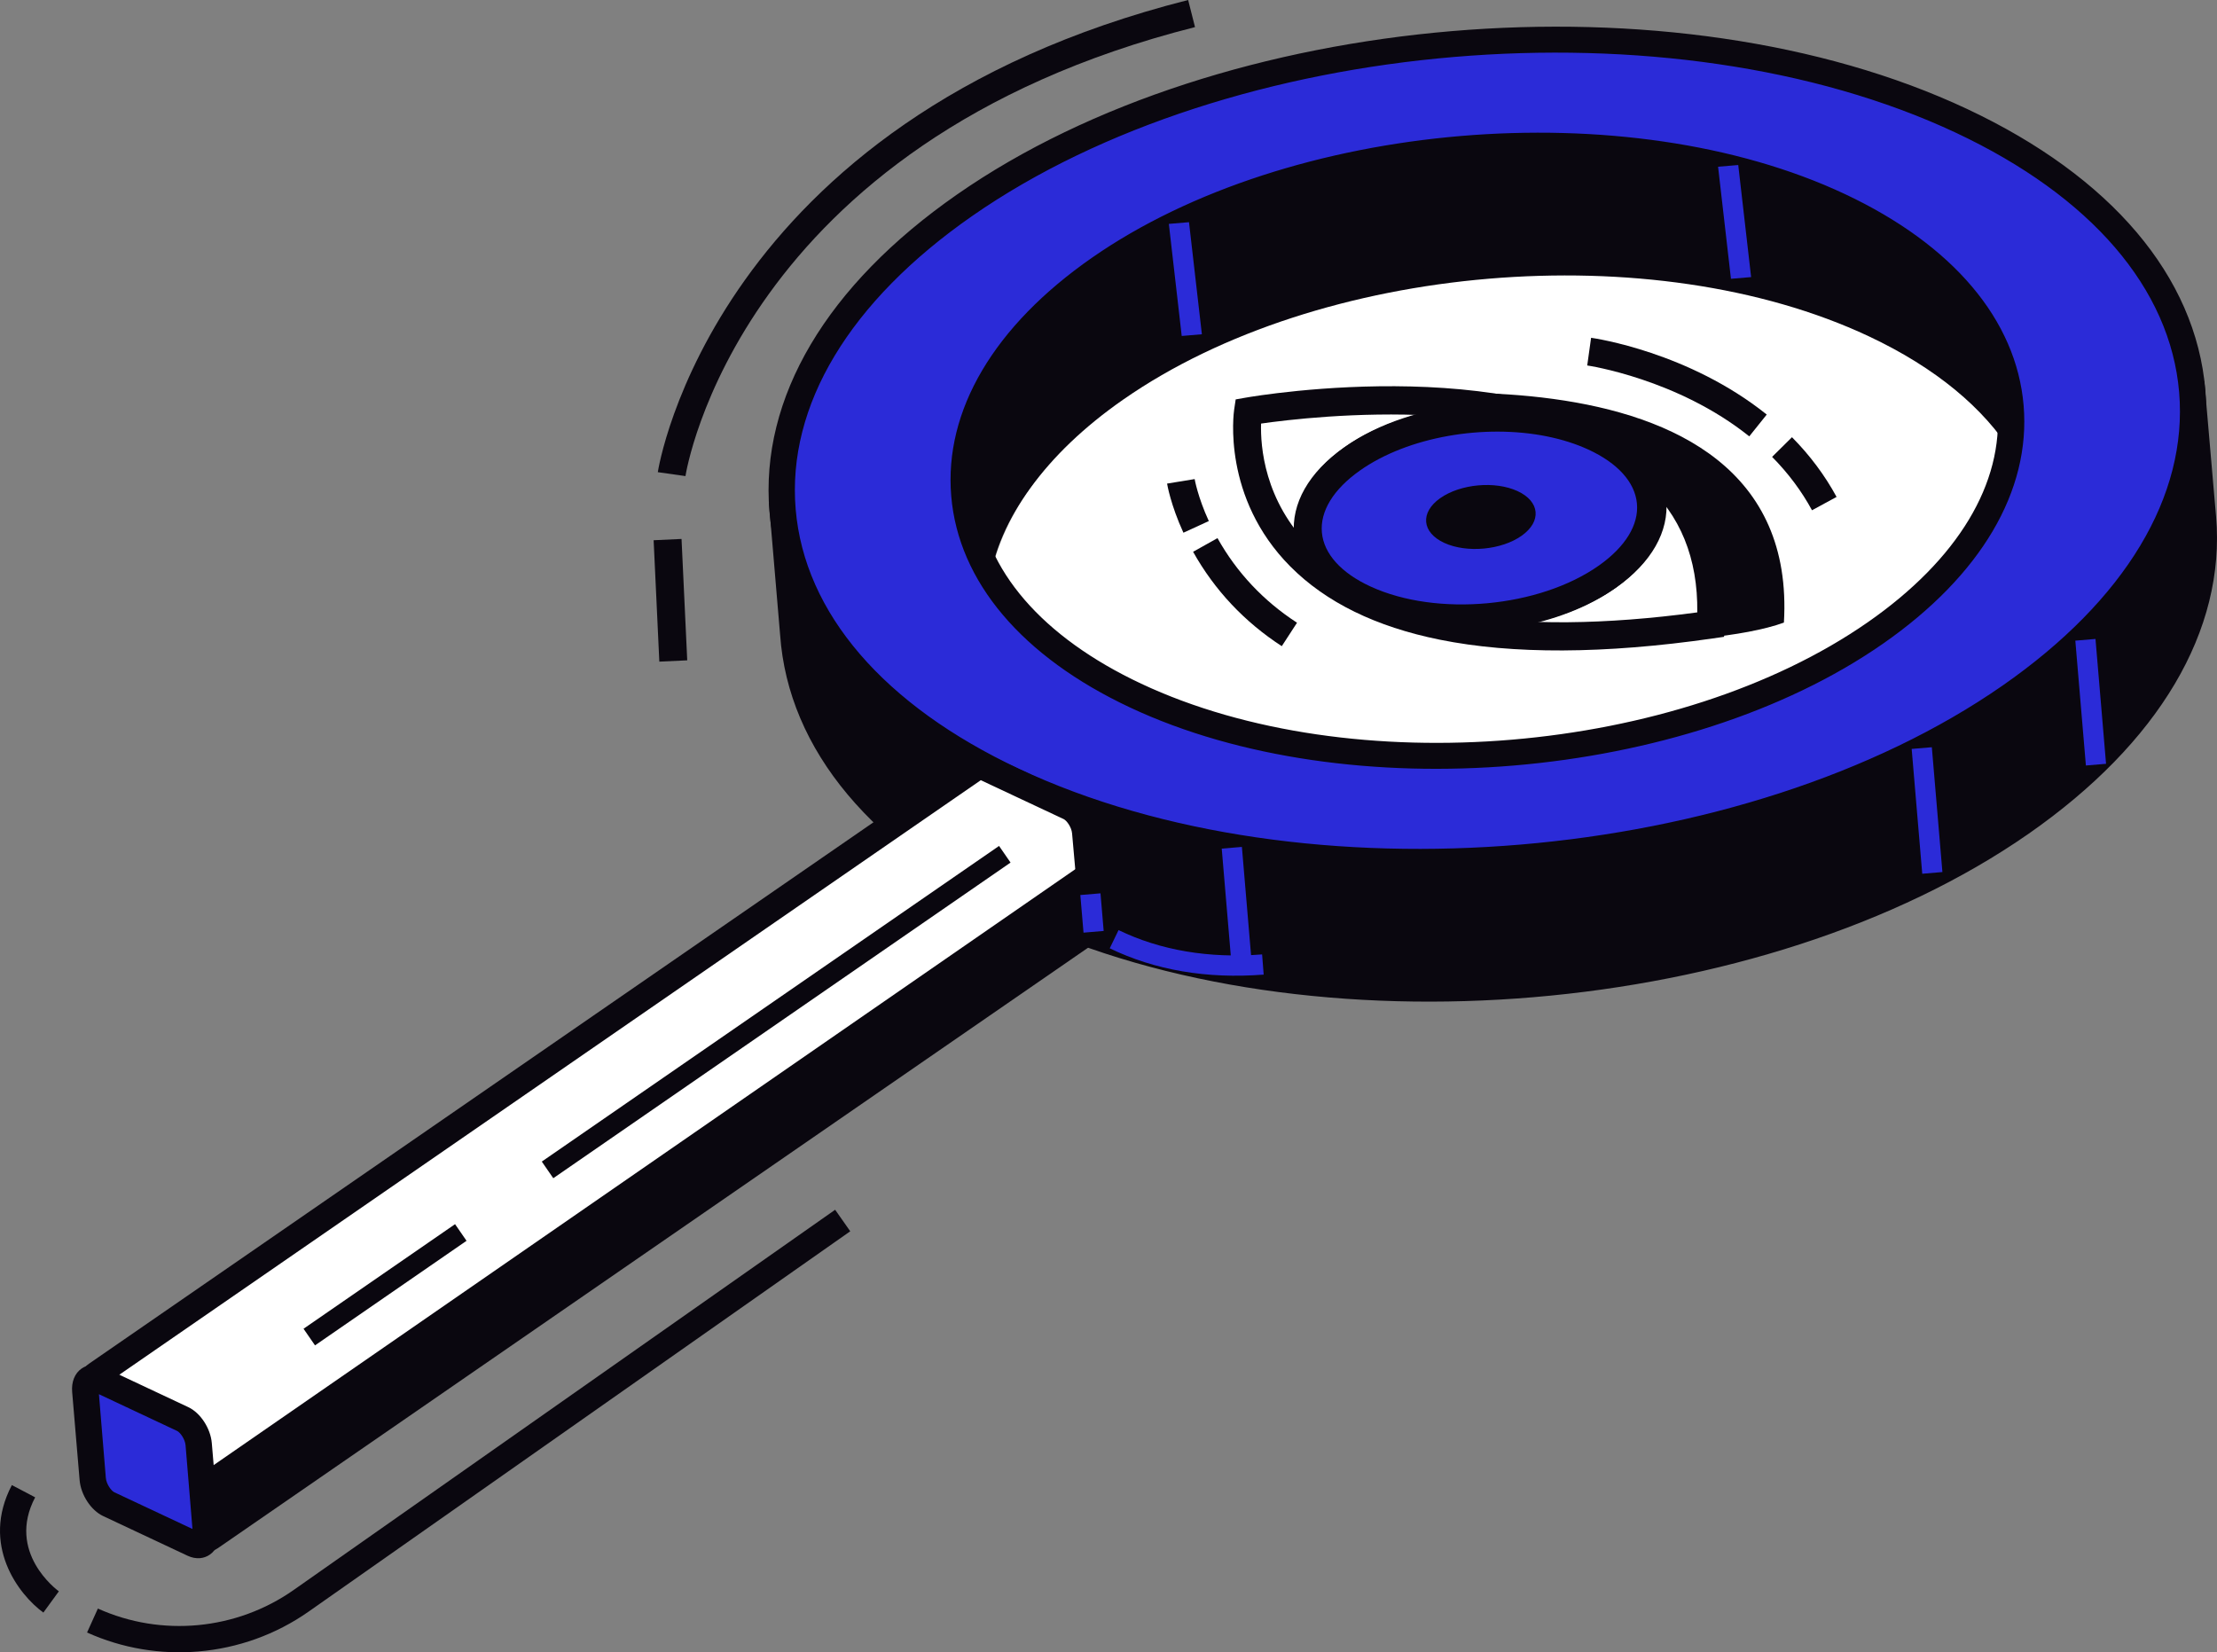
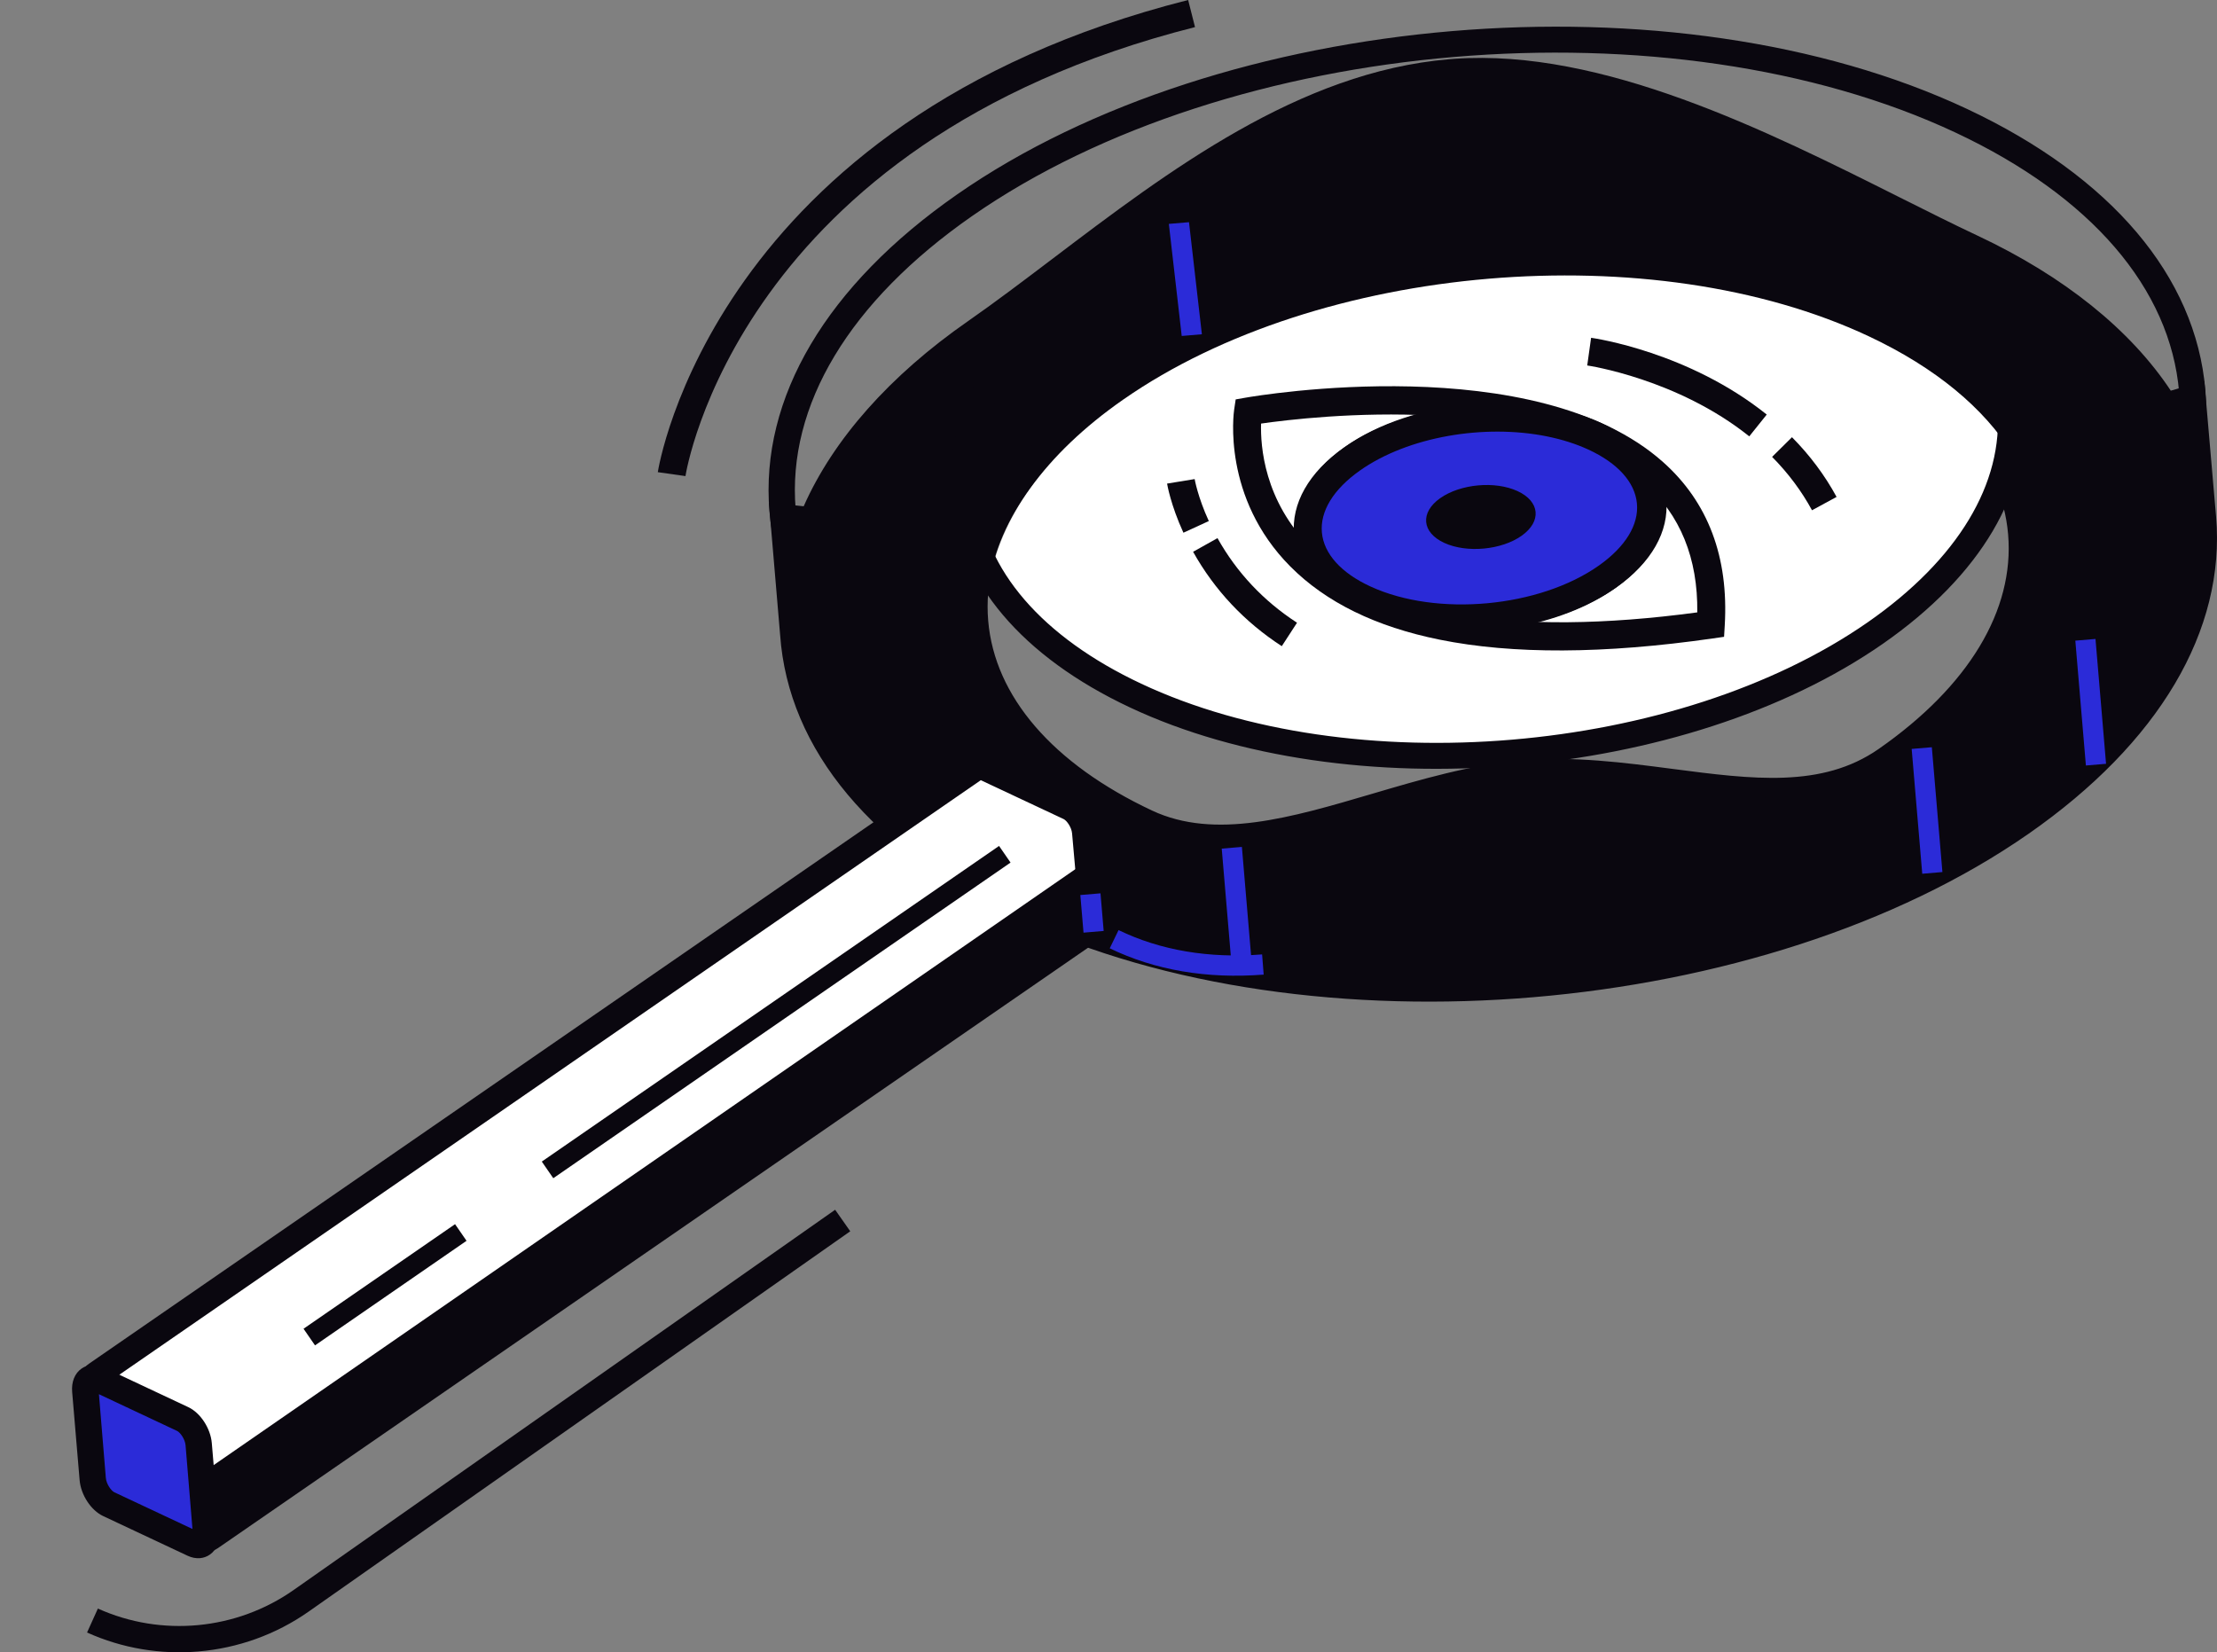
<svg xmlns="http://www.w3.org/2000/svg" id="b" data-name="Calque 2" width="253.311" height="188.799" viewBox="0 0 253.311 188.799">
  <rect x="0" y="0" width="253.311" height="188.799" fill="#808080" stroke="none" />
  <g id="c" data-name="Calque 1">
    <g>
      <g>
        <path d="M22.67,188.707c-4.299.364-8.688-.345-12.723-2.167l1.237-2.737c7.269,3.279,15.827,2.467,22.354-2.112l61.884-43.457,1.726,2.459-61.884,43.457c-3.764,2.643-8.128,4.179-12.594,4.557Z" fill="#0a070f" stroke-width="0" />
-         <path d="M4.954,184.262c-2.815-2.047-7.193-7.728-3.598-14.566l2.66,1.397c-3.298,6.274,2.459,10.56,2.708,10.741l-1.77,2.429Z" fill="#0a070f" stroke-width="0" />
        <g>
          <g>
            <path d="M117.014,103.693c32.987,15.496,83.977,11.18,113.891-9.639,14.954-10.408,21.809-22.971,20.805-34.868h0s0-.007,0-.011l-1.182-13.687-3.157.905c-4.279-6.945-11.638-13.212-22.031-18.094-15.972-7.503-39.076-21.491-59.052-20.08-21.282,1.503-39.408,18.98-54.838,29.719-9.417,6.554-15.616,13.963-18.67,21.522l-3.274-.344,1.098,12.977h.009c.706,12.164,9.577,23.696,26.402,31.6ZM126.85,45.174c22.2-15.451,60.041-18.654,84.522-7.154,24.48,11.5,26.33,33.348,4.13,48.799-11.1,7.726-26.186.267-41.482,1.561-15.294,1.294-30.8,11.342-43.039,5.592-24.481-11.5-26.33-33.348-4.131-48.798Z" fill="#0a070f" stroke-width="0" />
            <path d="M175.234,113.945c-20.893,1.769-42.176-1.054-58.859-8.892-16.661-7.826-26.322-19.367-27.241-32.525l-1.28-15.096,3.975.418c3.385-7.652,9.848-14.944,18.761-21.144,3.115-2.169,6.317-4.597,9.709-7.166,13.193-10.002,28.128-21.32,45.266-22.771.207-.018.41-.034.614-.05,16.915-1.194,35.762,8.255,50.907,15.848,3.144,1.576,6.126,3.072,8.893,4.372,9.831,4.619,17.43,10.722,22.053,17.701l3.833-1.102,1.342,15.508c1.097,12.986-6.521,25.851-21.444,36.239-15.128,10.53-35.634,16.89-56.529,18.659ZM92.003,70.797l.032.006.077,1.206c.707,12.149,9.776,22.92,25.542,30.326h0c32.502,15.264,82.919,10.999,112.393-9.513,14.007-9.752,21.167-21.651,20.166-33.51l-1.025-11.875-2.497.717-.599-.971c-4.241-6.881-11.637-12.941-21.39-17.523-2.789-1.309-5.793-2.815-8.961-4.403-14.816-7.43-33.255-16.673-49.347-15.536-.189.012-.378.028-.567.044-16.279,1.378-30.843,12.418-43.713,22.171-3.414,2.591-6.64,5.034-9.804,7.237-8.838,6.151-15.111,13.361-18.135,20.851l-.424,1.051-2.592-.272.846,9.996ZM142.046,97.137c-4.078.345-7.991-.06-11.705-1.805-12.346-5.799-19.602-14.376-20.429-24.15s4.883-19.448,16.079-27.24c22.552-15.699,61.141-18.967,86.02-7.281,12.347,5.799,19.602,14.377,20.429,24.15.827,9.774-4.883,19.448-16.08,27.24-7.421,5.168-16.267,4.012-25.634,2.79-5.413-.706-11.012-1.435-16.579-.964-5.5.466-11.126,2.122-16.566,3.724-5.367,1.58-10.572,3.115-15.537,3.535ZM173.895,86.881c5.889-.498,11.651.253,17.22.98,9.159,1.194,17.067,2.223,23.53-2.275,10.278-7.155,15.533-15.864,14.8-24.522-.733-8.658-7.377-16.36-18.711-21.686-24.008-11.276-61.257-8.123-83.024,7.027-10.278,7.155-15.533,15.864-14.8,24.522.733,8.658,7.377,16.36,18.711,21.686,7.198,3.38,15.903.817,25.114-1.895,5.583-1.646,11.357-3.347,17.16-3.838Z" fill="#0a070f" stroke-width="0" />
          </g>
          <g>
            <path d="M128.373,45.633c-9.056,6.303-14.137,13.663-15.342,20.959,3.213,5.129,8.686,9.756,16.377,13.368,24.662,11.586,62.785,8.359,85.15-7.207,9.056-6.303,14.137-13.662,15.343-20.958-3.213-5.129-8.686-9.756-16.376-13.369-24.662-11.585-62.785-8.359-85.15,7.207Z" fill="#fff" stroke-width="0" />
-             <path d="M115.787,89.203c32.987,15.496,83.977,11.18,113.89-9.639,29.913-20.819,27.422-50.259-5.566-65.755C191.125-1.687,140.135,2.629,110.222,23.448c-29.913,20.82-27.421,50.259,5.566,65.755ZM125.623,30.683c22.2-15.451,60.041-18.653,84.522-7.154,24.481,11.5,26.33,33.348,4.131,48.799-22.199,15.451-60.041,18.654-84.521,7.154-24.481-11.5-26.33-33.348-4.131-48.799Z" fill="#2b2bd8" stroke-width="0" />
            <path d="M174.007,99.454c-20.897,1.771-42.174-1.054-58.859-8.892h0c-16.461-7.73-26.131-19.136-27.229-32.113-1.098-12.977,6.517-25.846,21.444-36.233C139.62,1.152,191.382-3.227,224.752,12.449c16.459,7.73,26.128,19.137,27.227,32.114,1.098,12.977-6.517,25.846-21.442,36.233-15.128,10.528-35.637,16.89-56.529,18.659ZM166.14,6.508c-20.351,1.722-40.325,7.917-55.059,18.172-14.01,9.752-21.172,21.654-20.168,33.515,1.004,11.861,10.065,22.39,25.514,29.649h0c32.498,15.27,82.918,10.997,112.393-9.513,14.007-9.749,21.169-21.654,20.165-33.515-1.004-11.861-10.065-22.393-25.511-29.649-16.251-7.632-36.98-10.381-57.333-8.659ZM172.996,87.471c-15.578,1.319-31.442-.787-43.88-6.63-12.347-5.799-19.602-14.376-20.429-24.15-.827-9.774,4.883-19.449,16.079-27.24h0c22.556-15.7,61.141-18.968,86.02-7.281,12.347,5.799,19.602,14.376,20.429,24.15.827,9.774-4.883,19.448-16.079,27.24-11.279,7.851-26.565,12.593-42.139,13.911ZM126.483,31.915c-10.278,7.154-15.533,15.864-14.8,24.522.733,8.658,7.377,16.36,18.711,21.686,24.009,11.276,61.253,8.126,83.024-7.027,10.278-7.155,15.533-15.864,14.8-24.522-.733-8.658-7.377-16.361-18.711-21.686-24.011-11.275-61.259-8.123-83.024,7.027h0Z" fill="#0a070f" stroke-width="0" />
          </g>
          <rect x="140.192" y="96.845" width="2.312" height="14.317" transform="translate(-8.266 12.289) rotate(-4.837)" fill="#2b2bd8" stroke-width="0" />
          <rect x="237.723" y="73.081" width="2.312" height="14.317" transform="translate(-5.913 20.421) rotate(-4.835)" fill="#2b2bd8" stroke-width="0" />
          <rect x="219.024" y="85.454" width="2.312" height="14.315" transform="translate(-7.031 18.915) rotate(-4.842)" fill="#2b2bd8" stroke-width="0" />
          <polygon points="137.325 38.195 135.021 38.39 133.55 25.583 135.853 25.388 137.325 38.195" fill="#2b2bd8" stroke-width="0" />
-           <polygon points="200.08 31.662 197.776 31.857 196.305 19.051 198.609 18.856 200.08 31.662" fill="#2b2bd8" stroke-width="0" />
          <g>
            <g>
              <path d="M10.775,158.378c-.298-.424-.193-1.009.233-1.304l100.519-69.38s.59-.182.98.001l9.657,4.537c.911.428,1.729,1.714,1.827,2.872l.852,10.07c.043.504-.078.873-.281,1.126L24.048,175.661c-.421.291-.999.187-1.293-.231l-11.981-17.052Z" fill="#fff" stroke-width="0" />
              <path d="M23.73,177.319c-.835.071-1.685-.29-2.203-1.021l-11.985-17.06c-.374-.535-.517-1.184-.402-1.828.117-.644.476-1.202,1.013-1.574l100.71-69.51.221-.069c.268-.079,1.215-.32,2.059.077l9.662,4.538c1.387.65,2.542,2.417,2.685,4.105l.852,10.071c.091,1.075-.28,1.784-.607,2.192l-.319.297L24.899,176.899c-.357.247-.76.386-1.17.421ZM12.333,157.982l11.326,16.122,99.727-68.818-.892-10.056c-.061-.715-.619-1.475-.968-1.64l-9.461-4.441L12.333,157.982Z" fill="#0a070f" stroke-width="0" />
            </g>
            <g>
              <path d="M12.422,171.874l9.658,4.536c.911.428,1.57-.164,1.472-1.322l-.852-10.07c-.098-1.158-.916-2.444-1.827-2.872l-9.658-4.537c-.912-.428-1.571.164-1.472,1.322l.852,10.07c.098,1.158.916,2.444,1.827,2.872Z" fill="#2b2bd8" stroke-width="0" />
              <path d="M22.849,178.044c-.454.038-.936-.052-1.408-.273l-9.659-4.538c-1.387-.651-2.542-2.417-2.685-4.104l-.852-10.071c-.098-1.158.295-2.136,1.076-2.678.721-.505,1.646-.549,2.534-.131l9.657,4.539c1.387.65,2.545,2.415,2.688,4.104l.852,10.069c.098,1.158-.295,2.134-1.076,2.678-.338.235-.721.371-1.125.406ZM13.061,170.515l8.93,4.194-.789-9.564c-.061-.715-.621-1.474-.968-1.638l-8.93-4.197.789,9.564c.061.716.619,1.475.968,1.64h0Z" fill="#0a070f" stroke-width="0" />
            </g>
            <polygon points="124.266 98.35 124.844 105.174 23.551 175.088 22.985 168.399 124.266 98.35" fill="#0a070f" stroke-width="0" />
          </g>
          <rect x="56.941" y="114.49" width="63.487" height="2.31" transform="translate(-49.998 70.857) rotate(-34.618)" fill="#0a070f" stroke-width="0" />
          <rect x="33.477" y="145.65" width="21.036" height="2.309" transform="translate(-75.604 50.975) rotate(-34.613)" fill="#0a070f" stroke-width="0" />
          <path d="M127.803,106.279c4.792,2.316,10.312,3.252,16.404,2.778l.179,2.308c-6.505.504-12.422-.506-17.589-3.005l1.007-2.08Z" fill="#2b2bd8" stroke-width="0" />
          <rect x="123.616" y="102.166" width="2.311" height="4.314" transform="translate(-8.353 10.893) rotate(-4.837)" fill="#2b2bd8" stroke-width="0" />
        </g>
      </g>
      <g>
        <g>
-           <path d="M149.607,46.165s-.392,24.794,34.451,26.996c6.313.399,15.362-.401,19.769-2.02,2.052-34.842-54.22-24.976-54.22-24.976Z" fill="#0a070f" stroke-width="0" />
          <g>
            <path d="M142.596,47.014s-4.892,32.647,52.877,24.357c2.001-33.978-52.877-24.357-52.877-24.357Z" fill="#fff" stroke-width="0" />
            <path d="M164.488,73.091c-7.283-1.473-12.982-4.262-17.056-8.361-7.822-7.871-6.475-17.545-6.415-17.953l.171-1.138,1.132-.199c1.347-.235,33.131-5.632,47.709,7.367,5.131,4.572,7.499,10.849,7.038,18.658l-.077,1.301-1.291.186c-12.435,1.785-22.864,1.827-31.212.139ZM144.089,48.4c-.079,2.547.341,8.81,5.652,14.122,7.732,7.737,22.998,10.303,44.187,7.453.082-6.177-1.942-11.145-6.023-14.783-11.927-10.629-37.893-7.64-43.816-6.792Z" fill="#0a070f" stroke-width="0" />
          </g>
          <g>
            <path d="M183.791,65.794c-7.243,5.122-19.646,6.265-27.703,2.554-8.057-3.712-8.717-10.872-1.475-15.994,7.243-5.122,19.646-6.265,27.703-2.554,8.057,3.711,8.717,10.872,1.475,15.994Z" fill="#2b2bd8" stroke-width="0" />
            <path d="M160.706,71.484c-1.883-.381-3.667-.941-5.284-1.687-4.438-2.043-7.066-5.158-7.398-8.771-.334-3.613,1.68-7.156,5.669-9.977,7.646-5.405,20.785-6.616,29.292-2.701,4.436,2.044,7.064,5.159,7.396,8.771.334,3.613-1.68,7.156-5.67,9.977-6.19,4.381-15.987,6.009-24.006,4.387ZM176.943,49.75c-7.151-1.446-15.884.004-21.407,3.907-3.016,2.134-4.555,4.647-4.332,7.077.224,2.428,2.197,4.617,5.554,6.163,7.578,3.496,19.294,2.416,26.112-2.406h0c3.016-2.134,4.555-4.647,4.332-7.076-.224-2.428-2.195-4.617-5.551-6.162-1.44-.663-3.03-1.162-4.707-1.501Z" fill="#0a070f" stroke-width="0" />
          </g>
          <g>
            <path d="M183.623,65.913c-7.243,5.122-19.646,6.265-27.703,2.554-8.057-3.711-8.717-10.872-1.474-15.994,7.243-5.122,19.646-6.265,27.703-2.554,8.057,3.712,8.717,10.872,1.475,15.994Z" fill="#2b2bd8" stroke-width="0" />
            <path d="M160.535,71.601c-1.881-.38-3.665-.939-5.282-1.685-4.438-2.043-7.063-5.159-7.397-8.772-.332-3.613,1.679-7.156,5.669-9.976,7.643-5.406,20.781-6.621,29.292-2.701,4.436,2.044,7.064,5.159,7.395,8.772.334,3.613-1.677,7.157-5.667,9.977h0c-6.192,4.38-15.989,6.007-24.01,4.385ZM176.775,49.868c-7.151-1.446-15.884.004-21.407,3.908-3.016,2.134-4.555,4.646-4.331,7.075s2.197,4.619,5.553,6.165c7.589,3.494,19.296,2.414,26.114-2.407,3.016-2.134,4.555-4.647,4.329-7.077-.224-2.428-2.195-4.617-5.551-6.162-1.44-.663-3.03-1.162-4.707-1.501Z" fill="#0a070f" stroke-width="0" />
          </g>
          <path d="M173.858,61.218c-2.311,1.634-6.269,1.999-8.84.815-2.571-1.184-2.781-3.469-.471-5.104,2.311-1.634,6.269-1.999,8.84-.815,2.571,1.184,2.782,3.469.471,5.103Z" fill="#0a070f" stroke-width="0" />
        </g>
        <path d="M146.455,73.835c-4.269-2.773-7.679-6.401-10.134-10.784l2.788-1.561c2.197,3.927,5.255,7.179,9.087,9.667l-1.741,2.678Z" fill="#0a070f" stroke-width="0" />
        <path d="M135.215,60.871c-1.461-3.187-1.849-5.516-1.866-5.614l3.151-.514c.004.019.35,2.033,1.617,4.797l-2.903,1.332Z" fill="#0a070f" stroke-width="0" />
        <path d="M207.038,58.305c-1.195-2.2-2.729-4.251-4.56-6.099l2.271-2.248c2.043,2.063,3.757,4.358,5.095,6.822l-2.805,1.525Z" fill="#0a070f" stroke-width="0" />
        <path d="M199.868,49.861c-8.215-6.58-18.409-8.087-18.514-8.1l.442-3.164c.457.067,11.149,1.626,20.069,8.772l-1.997,2.492Z" fill="#0a070f" stroke-width="0" />
      </g>
      <g>
        <path d="M75.161,53.953c.057-.401,6.315-40.209,60.595-53.953l.784,3.096c-52.226,13.224-58.164,50.926-58.219,51.305l-3.16-.448Z" fill="#0a070f" stroke-width="0" />
-         <rect x="75.006" y="61.649" width="3.192" height="13.887" transform="translate(-3.131 3.666) rotate(-2.687)" fill="#0a070f" stroke-width="0" />
      </g>
    </g>
  </g>
</svg>